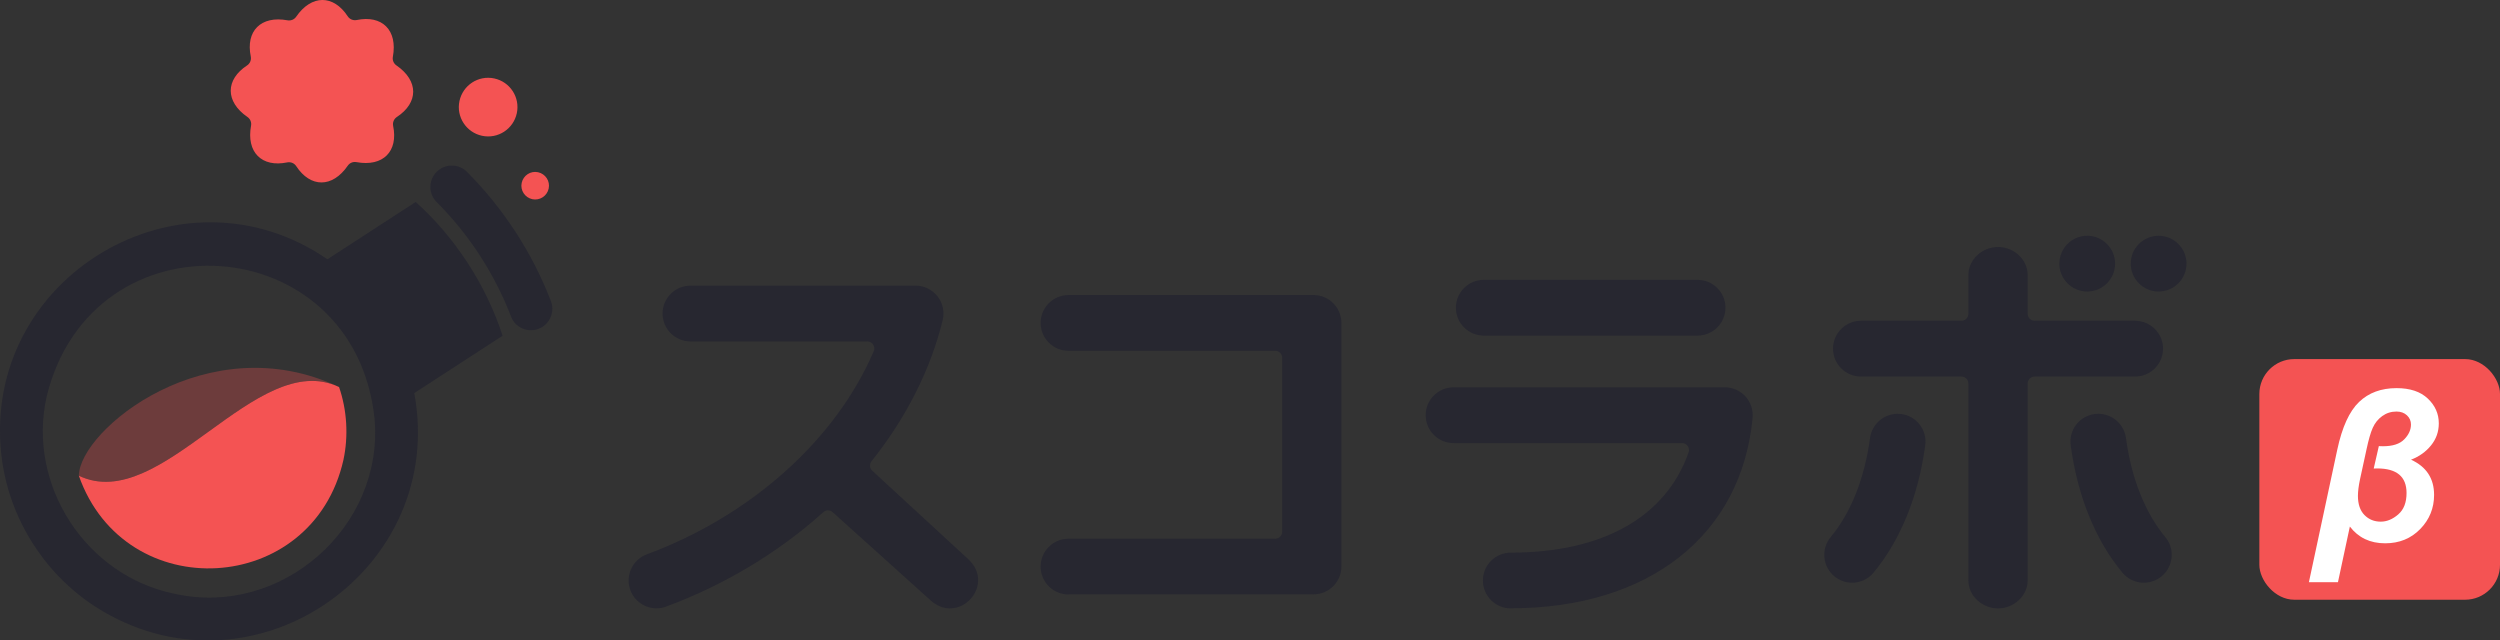
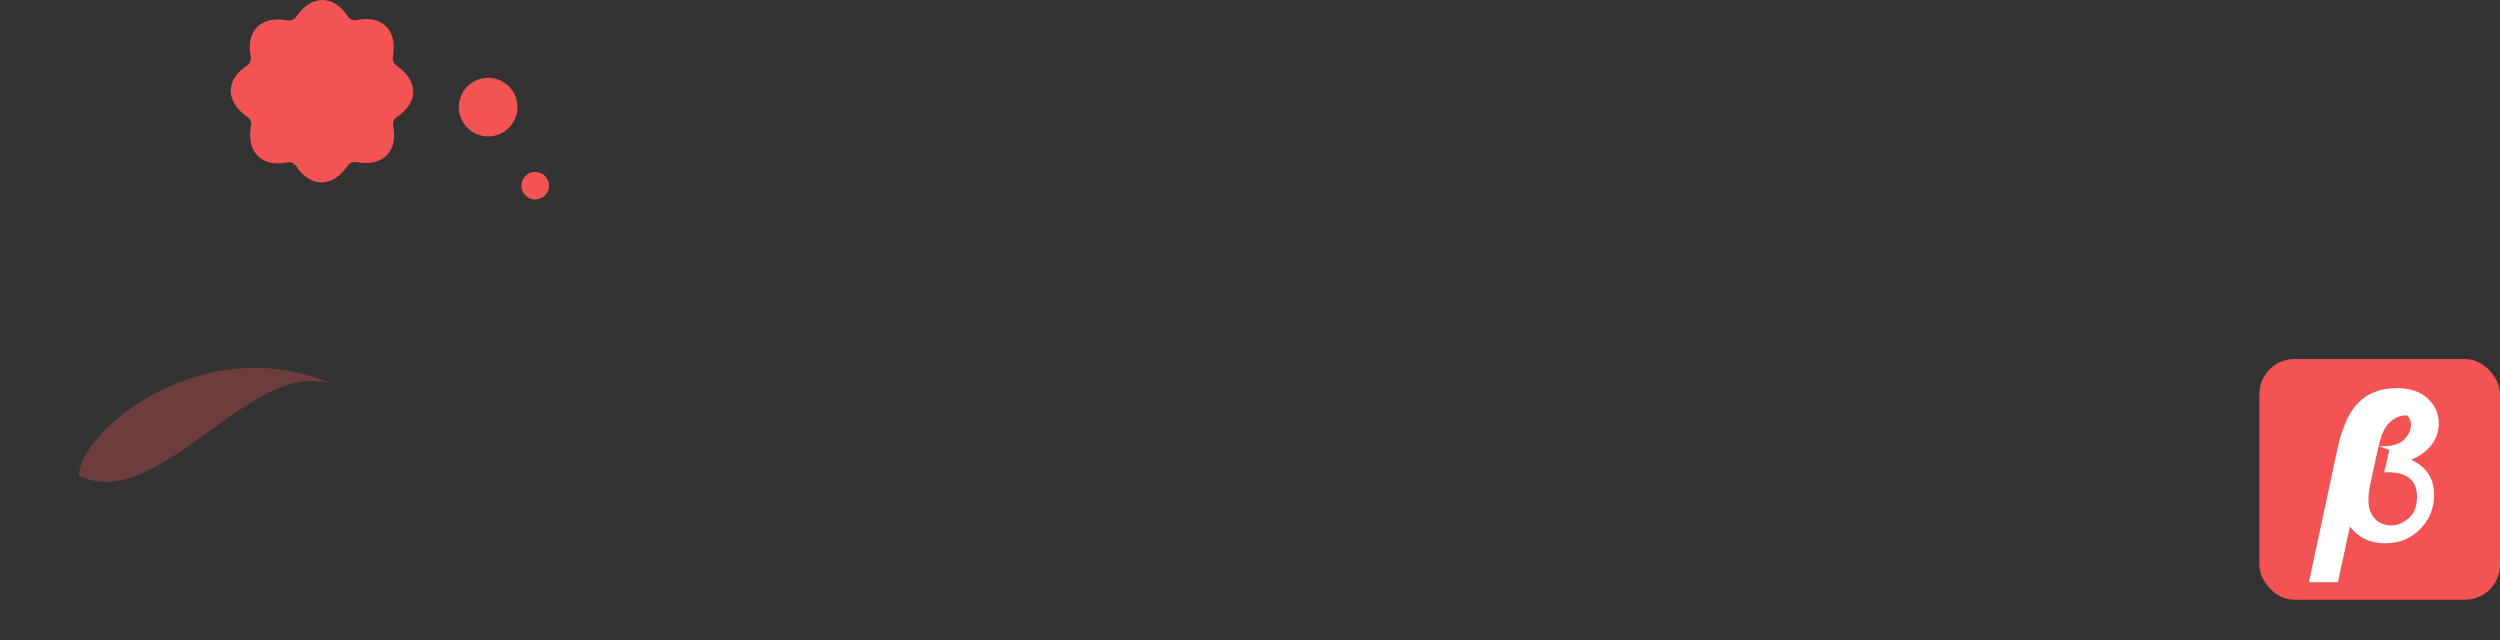
<svg xmlns="http://www.w3.org/2000/svg" id="_イヤー_2" viewBox="0 0 429.36 110">
  <rect x="0" y="0" width="429.36" height="110" fill="#333333" stroke="none" />
  <defs>
    <style>.cls-1{fill:#fff;}.cls-2,.cls-3{fill:#f45353;}.cls-4{fill:#272730;}.cls-3{opacity:.3;}</style>
  </defs>
  <g id="_イヤー_4">
    <g>
      <g>
-         <path class="cls-4" d="M163.16,104.49c-1.12,0-2.22-.43-3.19-1.25l-16.97-15.28c-.22-.2-.5-.31-.8-.31s-.58,.11-.8,.31c-7.66,6.91-17,12.52-26.99,16.22-.54,.2-1.1,.3-1.66,.3-1.99,0-3.8-1.26-4.49-3.12-.92-2.48,.35-5.24,2.82-6.15,17.9-6.64,32.47-19.68,38.98-34.9,.16-.37,.12-.79-.1-1.13-.22-.34-.6-.54-1-.54h-30.38c-2.64,0-4.79-2.15-4.79-4.79s2.15-4.79,4.79-4.79h38.67c1.48,0,2.85,.67,3.76,1.83,.91,1.16,1.24,2.65,.89,4.09-2.05,8.43-6.28,16.81-12.22,24.23-.39,.49-.34,1.2,.12,1.63l16.62,15.31c1.52,1.5,1.96,3.41,1.21,5.24-.76,1.85-2.55,3.09-4.46,3.09Zm179.99,0c-2.76,0-5.09-2.19-5.09-4.79v-33.83c0-.66-.54-1.2-1.2-1.2h-17.26c-2.64,0-4.79-2.15-4.79-4.79s2.15-4.79,4.79-4.79h17.26c.66,0,1.2-.54,1.2-1.2v-6.68c0-2.59,2.33-4.79,5.09-4.79s5.09,2.19,5.09,4.79v6.68c0,.66,.54,1.2,1.2,1.2h17.26c2.64,0,4.79,2.15,4.79,4.79s-2.15,4.79-4.79,4.79h-17.26c-.66,0-1.2,.54-1.2,1.2v33.83c0,2.59-2.33,4.79-5.09,4.79Zm-83.68,0c-2.64,0-4.79-2.15-4.79-4.79s2.15-4.79,4.79-4.79c15.79,0,26.63-6.11,30.54-17.22,.13-.37,.07-.77-.15-1.09-.22-.32-.59-.5-.98-.5h-39.24c-2.64,0-4.79-2.15-4.79-4.79s2.15-4.79,4.79-4.79h46.59c1.34,0,2.63,.57,3.54,1.56,.9,.99,1.35,2.33,1.23,3.67-1.89,20.18-17.8,32.72-41.52,32.72Zm-75.96-2.39c-2.64,0-4.79-2.15-4.79-4.79s2.15-4.79,4.79-4.79h35.5c.66,0,1.2-.54,1.2-1.2v-29.87c0-.66-.54-1.2-1.2-1.2h-35.5c-2.64,0-4.79-2.15-4.79-4.79s2.15-4.79,4.79-4.79h42.08c2.64,0,4.79,2.15,4.79,4.79v41.83c0,2.64-2.15,4.79-4.79,4.79h-42.08Zm184.68-2.02c-1.43,0-2.77-.63-3.68-1.73-4.63-5.57-7.7-13.13-8.88-21.86-.17-1.27,.16-2.52,.93-3.54,.77-1.02,1.9-1.67,3.17-1.84,.21-.03,.43-.04,.65-.04,2.38,0,4.42,1.78,4.74,4.14,.94,6.95,3.28,12.84,6.76,17.03,.82,.98,1.2,2.22,1.08,3.5-.12,1.27-.73,2.42-1.71,3.24-.86,.71-1.94,1.1-3.06,1.1Zm-50.09,0c-1.11,0-2.2-.39-3.06-1.1-.98-.82-1.59-1.97-1.71-3.24-.12-1.27,.27-2.52,1.08-3.5,3.48-4.19,5.82-10.08,6.76-17.03,.32-2.36,2.36-4.14,4.75-4.14,.21,0,.43,.02,.64,.04,1.27,.17,2.39,.83,3.16,1.84,.77,1.02,1.11,2.28,.93,3.54-1.18,8.73-4.26,16.29-8.88,21.86-.91,1.1-2.26,1.73-3.68,1.73Zm-63.27-42.44c-2.64,0-4.79-2.15-4.79-4.79s2.15-4.79,4.79-4.79h36.72c2.64,0,4.79,2.15,4.79,4.79s-2.15,4.79-4.79,4.79h-36.72Zm115.9-7.57c-2.64,0-4.79-2.15-4.79-4.79s2.15-4.79,4.79-4.79,4.79,2.15,4.79,4.79-2.15,4.79-4.79,4.79Zm-12.26,0c-2.64,0-4.79-2.15-4.79-4.79s2.15-4.79,4.79-4.79,4.79,2.15,4.79,4.79-2.15,4.79-4.79,4.79Z" />
        <g>
-           <path class="cls-4" d="M71.4,34.68l-15.17,9.85C31.06,27.21-3.09,47.6,.22,77.98c1.19,11.2,7.85,21.45,17.59,27.09,26.41,15.38,58.93-7.52,53.34-37.56l15.17-9.85c-2.8-8.65-8.15-16.91-14.93-22.98ZM29.96,101.97c-15.22-3.1-25.33-18.66-21.96-33.82,7.78-32.09,52.93-29.02,56.33,3.79h0c1.62,18.65-16.09,34.14-34.37,30.03Zm63.23-45.85c-1.95,1.27-4.59,.43-5.42-1.74-2.8-7.33-7.24-14.15-12.79-19.69-1.65-1.64-1.34-4.39,.61-5.66h0c1.45-.94,3.36-.76,4.58,.46,6.27,6.26,11.29,13.98,14.46,22.26,.61,1.61,0,3.43-1.44,4.37Z" />
-           <path class="cls-2" d="M58.23,66.47c-14.23-6.81-30.46,22.04-44.69,15.23,7.92,22.51,40.15,20.73,45.44-2.7,.89-4.14,.61-8.6-.75-12.53Z" />
          <path class="cls-3" d="M58.23,66.47c-22.53-10.68-44.57,7.35-44.69,15.23,14.23,6.81,30.46-22.04,44.69-15.23Z" />
          <path class="cls-2" d="M82.79,23.32c2.72,.58,5.39-1.16,5.97-3.88s-1.16-5.39-3.88-5.97c-2.72-.58-5.39,1.16-5.97,3.88s1.16,5.39,3.88,5.97Zm8.63,10.89c1.28,.27,2.53-.54,2.81-1.82s-.54-2.53-1.82-2.81-2.53,.54-2.81,1.82,.54,2.53,1.82,2.81Zm-23.34-22.98c3.86,2.66,3.8,6.42,.08,8.86-.51,.33-.76,.94-.64,1.54,.9,4.35-1.72,7.06-6.32,6.21-.56-.1-1.14,.13-1.47,.61-2.66,3.86-6.42,3.8-8.86,.08-.33-.51-.94-.76-1.54-.64-4.35,.9-7.06-1.72-6.21-6.32,.1-.56-.13-1.14-.61-1.47-3.86-2.66-3.8-6.42-.08-8.86,.51-.33,.76-.94,.64-1.54-.9-4.35,1.72-7.06,6.32-6.21,.56,.1,1.14-.13,1.47-.61,2.66-3.86,6.42-3.8,8.86-.08,.33,.51,.94,.76,1.54,.64,4.35-.9,7.06,1.72,6.21,6.32-.1,.56,.13,1.14,.61,1.47Z" />
        </g>
      </g>
      <g>
        <rect class="cls-2" x="388.03" y="61.67" width="41.33" height="41.33" rx="6" ry="6" />
-         <path class="cls-1" d="M403.57,90.45l-2.04,9.54h-4.99l4.87-22.75c.83-3.88,2.08-6.61,3.74-8.2s3.81-2.38,6.44-2.38c2.33,0,4.12,.6,5.38,1.8s1.88,2.62,1.88,4.25c0,1.42-.44,2.68-1.33,3.78s-2.03,1.92-3.44,2.46c2.64,1.21,3.96,3.22,3.96,6.05,0,2.27-.79,4.23-2.38,5.86s-3.59,2.45-6.02,2.45c-2.58,0-4.6-.96-6.06-2.87Zm4.96-13.83c.35,.01,.6,.02,.74,.02,1.65,0,2.87-.39,3.64-1.18s1.16-1.63,1.16-2.55c0-.62-.23-1.15-.69-1.58s-1.06-.65-1.8-.65c-.91,0-1.73,.26-2.45,.78s-1.26,1.2-1.63,2.03-.71,2.04-1.05,3.62l-1.12,5.15c-.25,1.17-.37,2.14-.37,2.9,0,1.44,.38,2.54,1.13,3.3s1.68,1.13,2.79,1.13c1.04,0,2.04-.41,3-1.24s1.43-2.05,1.43-3.68c0-2.81-1.68-4.22-5.04-4.22-.14,0-.34,0-.6,.02l.88-3.85Z" />
+         <path class="cls-1" d="M403.57,90.45l-2.04,9.54h-4.99l4.87-22.75c.83-3.88,2.08-6.61,3.74-8.2s3.81-2.38,6.44-2.38c2.33,0,4.12,.6,5.38,1.8s1.88,2.62,1.88,4.25c0,1.42-.44,2.68-1.33,3.78s-2.03,1.92-3.44,2.46c2.64,1.21,3.96,3.22,3.96,6.05,0,2.27-.79,4.23-2.38,5.86s-3.59,2.45-6.02,2.45c-2.58,0-4.6-.96-6.06-2.87Zm4.96-13.83c.35,.01,.6,.02,.74,.02,1.65,0,2.87-.39,3.64-1.18s1.16-1.63,1.16-2.55c0-.62-.23-1.15-.69-1.58c-.91,0-1.73,.26-2.45,.78s-1.26,1.2-1.63,2.03-.71,2.04-1.05,3.62l-1.12,5.15c-.25,1.17-.37,2.14-.37,2.9,0,1.44,.38,2.54,1.13,3.3s1.68,1.13,2.79,1.13c1.04,0,2.04-.41,3-1.24s1.43-2.05,1.43-3.68c0-2.81-1.68-4.22-5.04-4.22-.14,0-.34,0-.6,.02l.88-3.85Z" />
      </g>
    </g>
  </g>
</svg>